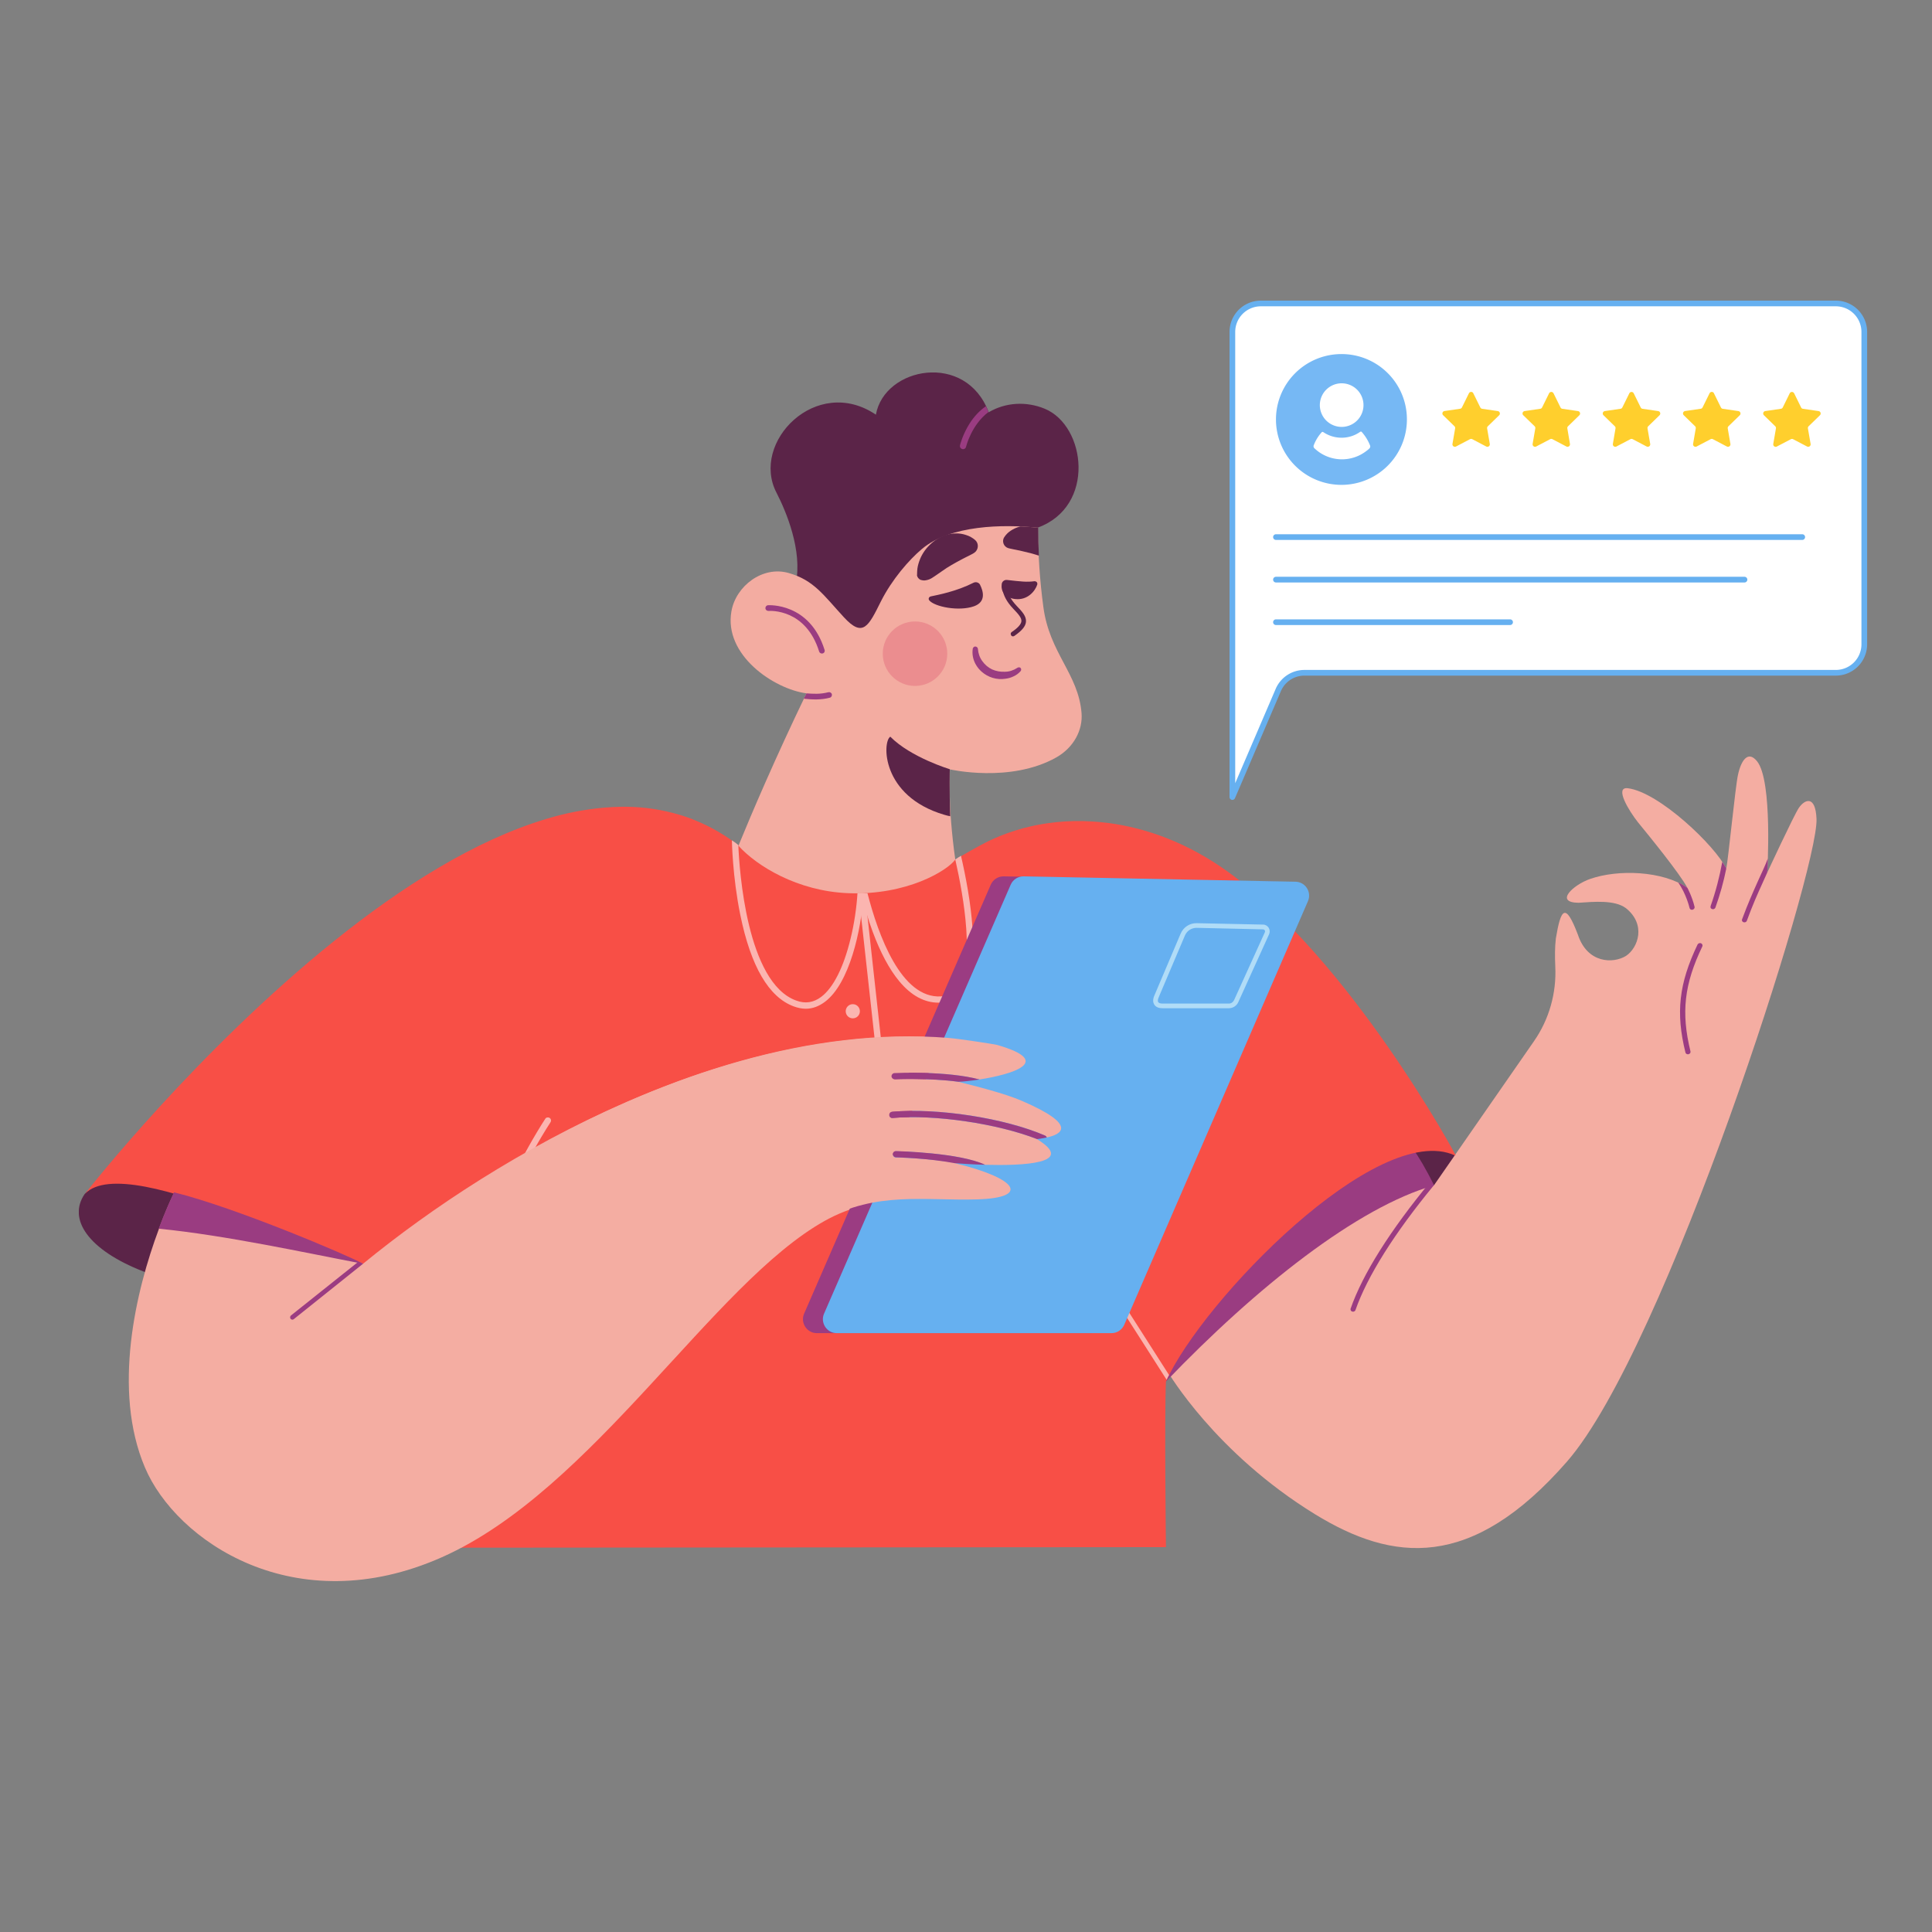
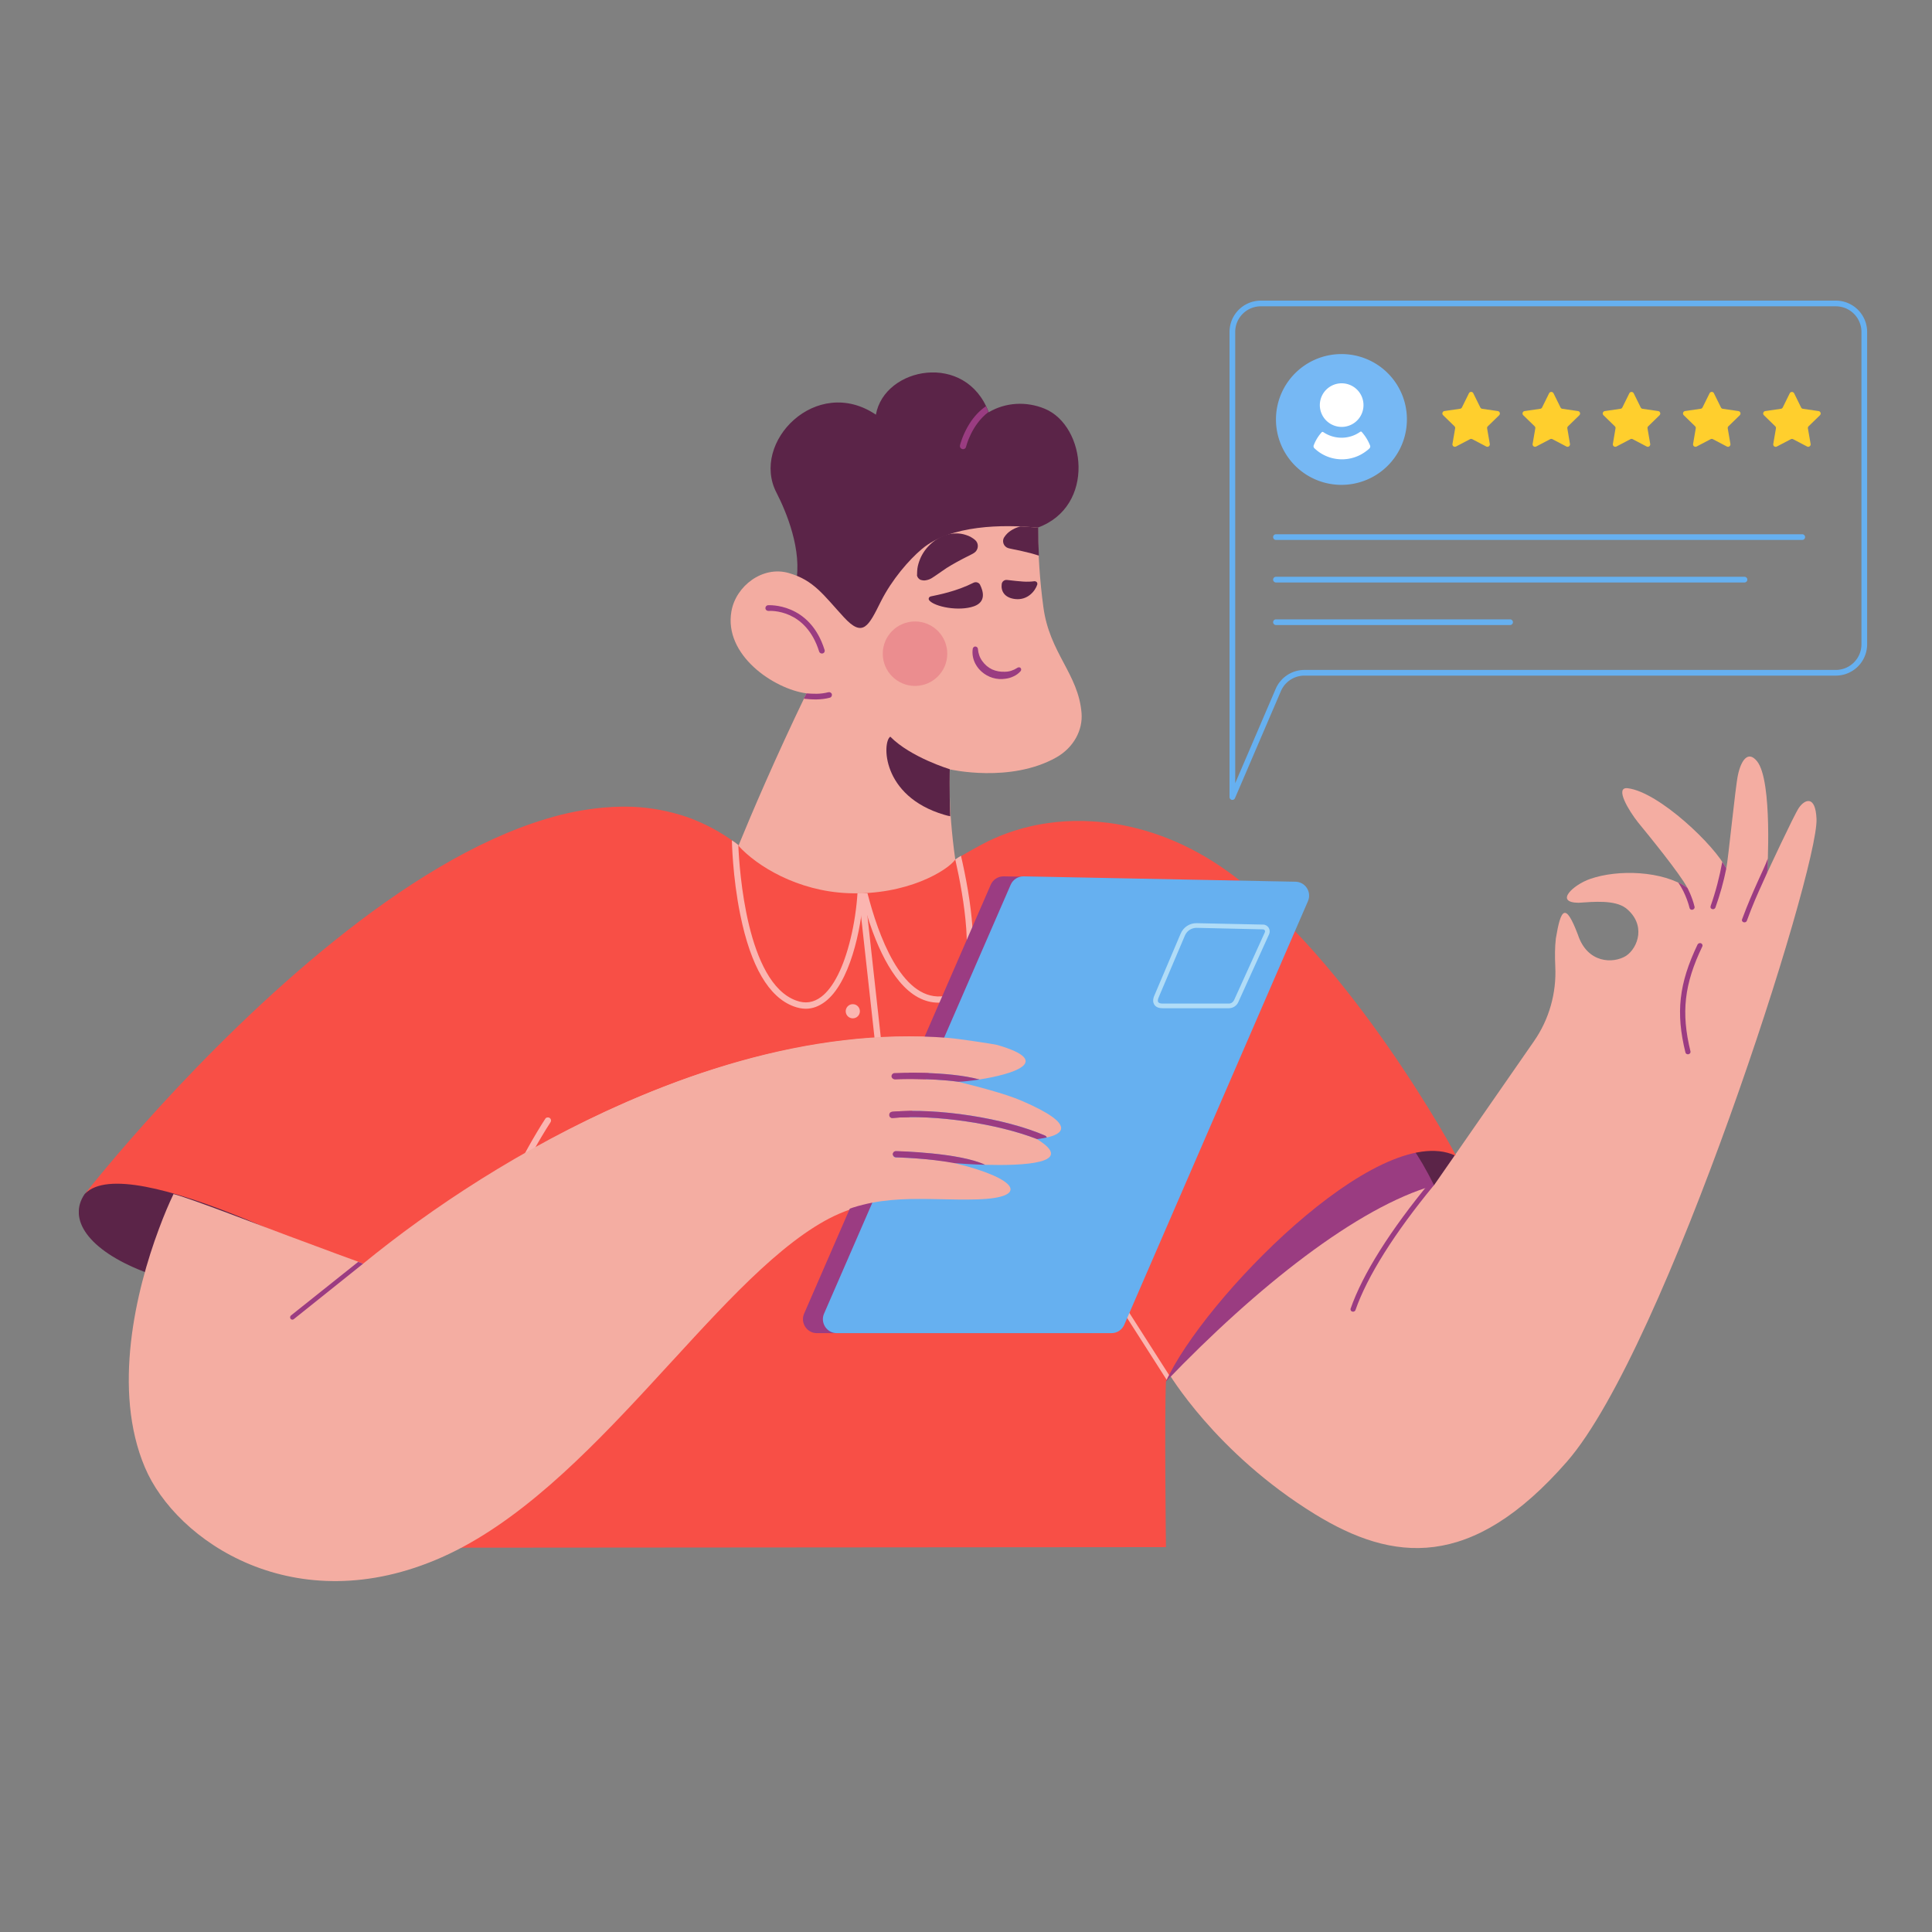
<svg xmlns="http://www.w3.org/2000/svg" viewBox="0 0 3000 3000" width="3000" height="3000">
  <rect x="0" y="0" width="3000" height="3000" fill="#808080" stroke="none" />
  <g transform="translate(122.4 578.4) rotate(0.0 1348.8 938.4) scale(1.776 1.775)">
    <svg width="1519.3" height="1057.2" viewBox="0 0 1519.3 1057.2">
      <path d="M286.9 805.7c-84.1-40.6-244.1-131.4-281.8-87-30.1 43.9 72.5 107.5 281.8 87zm654.3 58.1c50.6-115.6 222.1-212.6 267.2-175.8 37.7 37.8-58.6 154.6-267.2 175.8z" fill="#5b2448" />
      <path d="M1519.3 390.5c1.9 45.2-131.9 463.4-218.2 562.3-83.6 95.8-152.2 87.8-220.3 46C993.5 945.1 952.6 875 952 874.1s0-.1 0-.2c.4-1.7 3.4-14.7 13.4-35.5 19.2-40.1 64-109.4 164.5-184.6 12.6 11.3 23.5 22.3 32.2 31.5l.3.3c14.2 15.1 22.4 25.5 22.4 25.5l87.4-126c13.3-19.1 19.8-42.1 18.7-65.3-.4-8.6-.4-17.4.5-24.7 4.3-25.9 8.3-32.3 19.3-3.2 8.3 25.1 30.8 25.4 42 18.5 10.8-7.2 17.8-27.7-.2-41.9-9.8-7.2-27.7-5.5-41.4-4.6-21.2-.3-4.4-15.7 10.1-20.8 24.8-8.7 63.6-7.1 85.1 7.6-6.3-12.1-33.5-45.5-43.1-57.2-8-10.1-20.8-31.2-8.9-29.8 27.5 3.4 76.7 50.7 86.1 70.3 1.8-8.8 7.9-71.3 10.2-81.9 2.8-13 8.9-21.7 16.7-12 13.9 17.2 8.9 97.5 8.9 97.5s23.3-50.3 27.7-56.8c5.2-7.5 14.5-11.2 15.4 9.7z" fill="#f4ada2" />
      <path d="M1111.9 820c.2 1.1 1.4 1.8 2.6 1.6.8-.2 1.5-.7 1.7-1.4 10.3-29.5 34-67.2 68.5-109.1-.3-.4-1.2-1.5-2.8-3.4-35.3 42.7-59.5 81.1-70 111.4zm314.7-352.1c.2 1.1 1.4 1.8 2.6 1.6.8-.2 1.4-.7 1.7-1.4 4-11.2 7.2-22.6 9.5-34.1-.9-1.8-2.2-4.1-3.5-5.9-2.3 12.8-5.8 26.3-10.2 38.7-.1.4-.1.7-.1 1.1zm27.6 10.5c-.1.3-.2.7-.1 1 .2 1.1 1.4 1.8 2.6 1.6.8-.2 1.5-.7 1.7-1.4 4.9-13.5 9.6-24 13.8-33.2 1.5-3.3 2.7-6 4-8.9.1-1 .5-6 .5-12.3-2.1 5.9-5.3 12.3-8.6 19.7-4.2 9.4-8.9 19.9-13.9 33.5zm-43.3-8.4c1.2-.3 2-1.4 1.8-2.5-2.1-8.9-6.5-17.2-6.4-16.8-2.2-1.5-5-3.3-8-4.6 7.1 9.9 10 22.3 10 22.4.3 1.1 1.4 1.8 2.6 1.5zm7.4 29.3c-1.1-.4-2.5.1-3 1.1-16.3 34.1-19.2 59.7-10.6 94.5.3 1.1 1.4 1.7 2.6 1.5h.1c1.2-.3 2-1.4 1.7-2.5-8.3-33.9-5.5-58.8 10.4-91.9.4-1-.1-2.2-1.2-2.7z" fill="#9b3c82" />
      <path d="M1184.9 711.1c-67 19.1-155.1 88.9-234.4 171.6 3.4-58.1 132.2-181.3 202.8-220.9 6.3 8 17.2 19.9 31.6 49.3z" fill="#9a3c81" />
-       <path d="M1203.1 684.9c-67.7-30.8-220.5 126.7-252.6 197.8-1.4 32.1 0 144.9 0 144.9l-637.3.5 36-85.5 39.4-75.2.3-1.4s-.4-.2-1.2-.7c-2.6-1.6-9.5-5.7-19.7-11.6-4.2-2.5-9-5.2-14.2-8.2-7.5-4.2-15.9-9-25.2-14.2-1-.5-2.1-1.2-3.1-1.8-7.5-4.2-15.6-8.6-24-13.1-2.1-1.2-4.2-2.3-6.3-3.4-4.9-2.7-10-5.3-15.2-8.1-2.3-1.2-4.6-2.5-6.9-3.6-40-21-85.4-43.3-127.4-60.7h-.1C81 714.1 24.1 699.1 5.5 718.4l-.1.1c3.6-4.7 98.5-125.4 218.1-221.4 58.5-47 122.9-88 185.4-106.6 16.3-5 33.2-8.3 50.1-9.8 5.3-.5 10.7-.7 15.9-.8h3.5c15.8.1 31.5 2.5 46.7 7 1.6.5 3.4 1 5 1.6.3.1.7.2 1 .3 1.5.5 2.9 1 4.4 1.6 1.1.4 2.1.8 3.2 1.3 14.1 5.7 27.3 13.5 39.3 22.9.3.2.5.3.8.5l4.9.1 182.8 10.9c5.6-3.7 22.6-13.1 28.7-16.1l1.3-.6c1-.5 2.1-1 3.1-1.4 1.8-.8 3.6-1.6 5.5-2.4 8.9-3.6 18.1-6.5 27.4-8.6l2.7-.6c.2-.1.3-.1.5-.1 2-.4 3.9-.8 5.9-1.1.5-.1 1.1-.2 1.7-.3 1.3-.2 2.7-.4 4-.6.2 0 .5-.1.8-.1 2.1-.3 4.2-.5 6.3-.8 10.5-1.1 21.1-1.3 31.7-.6 1.4.1 2.7.2 4.2.3.8.1 1.5.1 2.3.2 2.5.2 5 .5 7.5.8 33.2 4.4 69.1 17.1 104.6 42.7 106.9 77.2 199.4 247.8 199.1 248.1z" fill="#f84f46" />
+       <path d="M1203.1 684.9c-67.7-30.8-220.5 126.7-252.6 197.8-1.4 32.1 0 144.9 0 144.9l-637.3.5 36-85.5 39.4-75.2.3-1.4s-.4-.2-1.2-.7c-2.6-1.6-9.5-5.7-19.7-11.6-4.2-2.5-9-5.2-14.2-8.2-7.5-4.2-15.9-9-25.2-14.2-1-.5-2.1-1.2-3.1-1.8-7.5-4.2-15.6-8.6-24-13.1-2.1-1.2-4.2-2.3-6.3-3.4-4.9-2.7-10-5.3-15.2-8.1-2.3-1.2-4.6-2.5-6.9-3.6-40-21-85.4-43.3-127.4-60.7h-.1C81 714.1 24.1 699.1 5.5 718.4c3.6-4.7 98.5-125.4 218.1-221.4 58.5-47 122.9-88 185.4-106.6 16.3-5 33.2-8.3 50.1-9.8 5.3-.5 10.7-.7 15.9-.8h3.5c15.8.1 31.5 2.5 46.7 7 1.6.5 3.4 1 5 1.6.3.1.7.2 1 .3 1.5.5 2.9 1 4.4 1.6 1.1.4 2.1.8 3.2 1.3 14.1 5.7 27.3 13.5 39.3 22.9.3.2.5.3.8.5l4.9.1 182.8 10.9c5.6-3.7 22.6-13.1 28.7-16.1l1.3-.6c1-.5 2.1-1 3.1-1.4 1.8-.8 3.6-1.6 5.5-2.4 8.9-3.6 18.1-6.5 27.4-8.6l2.7-.6c.2-.1.3-.1.5-.1 2-.4 3.9-.8 5.9-1.1.5-.1 1.1-.2 1.7-.3 1.3-.2 2.7-.4 4-.6.2 0 .5-.1.8-.1 2.1-.3 4.2-.5 6.3-.8 10.5-1.1 21.1-1.3 31.7-.6 1.4.1 2.7.2 4.2.3.8.1 1.5.1 2.3.2 2.5.2 5 .5 7.5.8 33.2 4.4 69.1 17.1 104.6 42.7 106.9 77.2 199.4 247.8 199.1 248.1z" fill="#f84f46" />
      <g fill="#fbb5b0">
        <path d="M717.2 532.4c10.4 12.6 22 18.9 34.5 18.9.8 0 1.6 0 2.5-.1 7.8-.5 14.1-4 18.7-10.5 16.6-23.7 6.5-82.7-1.6-117.9-1.7 1-3.4 2.1-5 3.2 7.8 34.6 17.1 90.2 2.1 111.6-3.6 5.1-8.3 7.8-14.5 8.2-34.9 2.2-55-53.7-64.4-90.4-1.5 0-3.1.1-4.7.1h-1c2.6 10.2 5.9 21.9 10.2 33.5 6.8 18.4 14.6 33 23.2 43.4zm-392 299.9c-.3 0-.7-.1-1-.2-1.4-.5-2.1-2.1-1.5-3.6.5-1.2 46.4-115.9 85.1-175.6.8-1.3 2.5-1.6 3.8-.8s1.6 2.5.8 3.8c-38.5 59.4-86.1 176.4-87.2 176.4z" />
        <path d="M578.3 474.3c9.2 45.3 25 72.3 46.9 80.3 3.6 1.3 7 2 10.4 2 5.9 0 11.5-2.1 16.8-6.1 21.3-16 31.8-62.3 33.8-95h-5.4c-.8 12.8-2.9 27.1-6.1 40-6 24.8-15 42.7-25.6 50.7-6.8 5.1-14 6.2-22 3.2-43.1-15.7-49.6-114.3-50.5-136-1.6-1.4-3.4-2.7-5.6-4.1 0 .3.5 31.7 7.3 65z" />
        <path d="M684.8 455.4h-3.1l14 126.7c1.8 0 3.6-.1 5.5-.3l-13.9-126.3c-.9-.1-1.7-.1-2.5-.1z" />
        <circle cx="676.7" cy="558.8" r="6.2" />
        <path d="M905.7 806.4c-.9.6-1.2 1.8-.6 2.8l46 72c.6-1.4 1.3-2.8 2.1-4.2l-44.7-70c-.6-.9-1.9-1.2-2.8-.6z" />
      </g>
      <path d="M844.5 31.7c-16-6.6-34.1-5.7-49 3.1-19.8-53.3-91.2-39.7-98.6 2.1C644.9 1.8 587 61 610 105.2c8.4 16.3 22.8 50.5 16.9 79.2 24.9 9.6 73.6 66.5 73.6 66.5s97.2-100.3 137.9-115.2c50.9-18.5 42.2-89.1 6.1-104z" fill="#5b2448" />
      <path d="M876.7 297.9c1.2 14.7-6.6 30-22 38.8-40.2 22.7-93.1 10.5-93.1 10.5s-2.1 30.8 4.7 78.9c-6.8 9.6-42.4 31.5-93.7 29.4-44.5-1.8-80-23.9-95.9-41.5 11.9-29 32.1-76.5 59.5-133.3-28.4-3.8-72.5-33.4-65.6-71.9 3.9-22 27.2-39.9 50-33.4 22.2 6.3 30.6 19.5 48.4 38.8 16.6 18 21.4 7.9 32.3-14 9.8-19.4 24.6-36.3 35.7-45.7 25-21.2 71.1-21.8 101.6-18.7.1 23.2 1.6 46.3 4.7 69.2 5.3 40.5 30.6 58.5 33.4 92.9z" fill="#f3aca1" />
      <path d="m732.9 175.9.1-2.4c.1-.8.1-1.4.2-2.1.2-1.4.5-2.8.9-4.1.8-2.7 1.8-5.3 3.2-7.8 2.9-5.2 7-9.6 11.8-12.9 2.6-1.8 5.4-3.1 8.3-4.2 3-1 6.2-1.6 9.3-1.6 3.1-.1 6.2.4 9.1 1.4 2.9.9 5.6 2.4 7.9 4.4 2.9 2.6 3.1 7 .5 10-.5.5-1.1 1-1.7 1.4l-1.2.7c-2.3 1.3-4.2 2.1-5.9 3-1.7.8-3.2 1.7-4.6 2.4-2.8 1.5-5.2 2.8-7.9 4.4-2.7 1.5-5.5 3.4-8.5 5.5l-4.9 3.4c-.8.6-1.7 1.2-2.7 1.8-2.1 1.5-4.4 2.4-7 2.7-1.3.1-2.7-.1-3.9-.5-1.6-.8-2.8-2.2-3.1-4 .2-.7.1-1.1.1-1.5zm11.9 20c6.6-1.4 22.6-4.4 37.5-12 2.1-1 4.6-.2 5.7 1.8v.1c2.7 5.4 5.5 14.8-5.3 18.7-13.2 4.7-34.5.5-39.2-5.2-.8-1-.5-2.3.4-3 .3-.2.6-.3.9-.4zm90.8-13.3c-6.8.9-11.7.3-24-1.1-2.3-.3-4.4 1.3-4.7 3.6-.8 5.9 2.2 12 11.8 13.1 10.7 1.2 17.4-6.8 19.3-12.7.3-1.2-.3-2.4-1.4-2.7-.4-.2-.7-.2-1-.2z" fill="#5b2448" />
      <path d="M656.6 284.5c1.3-.3 2.1-1.7 1.8-3s-1.7-2.1-3-1.8c-7.3 1.9-13.6 1.4-19.2 1-.7 1.6-1.6 3.1-2.3 4.7 7.7.8 15.2 1.1 22.7-.9z" fill="#9a3c81" />
      <path d="M814.8 138.4c-2.3 1.5-4.2 3.4-5.7 5.7-1.9 2.9-1 6.9 1.9 8.8.5.3 1.2.6 1.8.8l1.2.3c2.3.6 4.1.8 5.8 1.2 1.7.3 3.2.7 4.6 1 2.8.7 5.2 1.2 7.9 1.9 2.2.6 4.5 1.3 7.1 2.1-.4-8.1-.6-16.2-.6-24.4-4.8-.5-10-.9-15.4-1.1-.3.1-.6.1-.9.2-2.9.8-5.4 2-7.7 3.5zM709.5 318.6c-7 4.2-8.3 51.9 47.1 68.3 1.9.6 3.7 1 5.3 1.3-.9-22.7-.4-41.1-.4-41.1h.1c.1 0-34.2-10.3-52.1-28.5z" fill="#5b2448" />
      <circle cx="731.1" cy="246" fill="#e47280" opacity=".52" r="28.2" />
      <path d="M820.5 258.4c-3.2 2.1-6.9 3.4-10.8 3.4-3.8.2-7.7-.5-11.1-2-3.4-1.6-6.4-4.1-8.6-7.2-2.3-3.1-3.6-6.8-3.9-10.7v-.1c-.1-1.2-1.2-2.1-2.4-2.1-1 .1-1.8.8-2.1 1.8-.8 5 .3 10.1 2.9 14.4 1.3 2.2 2.9 4.1 4.8 5.8 5.7 5.1 13.4 7.4 20.9 6.2 2.5-.3 4.9-1 7.1-2.1 2.3-1 4.4-2.6 6.1-4.5.8-1 .7-2.3-.3-3.1-.7-.4-1.8-.4-2.6.2zm-171.3-12.6c1.4.3 2.7-.5 2.9-1.9.1-.4.1-.9-.1-1.3-13-41.5-49.1-39-49.4-39-1.4.1-2.4 1.3-2.3 2.7s1.3 2.3 2.7 2.3c1.3-.1 32.6-2.1 44.3 35.6.3.8 1 1.4 1.9 1.6z" fill="#9a3c81" />
-       <path d="M816.3 230.8c.5.1 1.1 0 1.6-.3 6.6-4.6 9.8-8.3 10.2-12.3.5-5-3.5-9.2-8.1-14-10.3-10.9-8.3-18.2-8.3-18.3.3-1-.3-2.1-1.3-2.5-1-.3-2.1.2-2.5 1.2-.1.4-3 9.5 9.2 22.2 4.6 4.8 7.3 7.9 7 10.9-.3 2.6-3 5.7-8.5 9.4-.9.6-1.1 1.8-.5 2.7.2.6.7.9 1.2 1z" fill="#5b2448" />
      <path d="M778.9 44.5c-6.2 9.8-8.4 18.8-8.5 19.2-.3 1.5.5 2.9 2.1 3.3.2.1.4.1.6.1 1.2 0 2.4-.8 2.6-2.1.1-.2 4.6-19.1 19.6-30.4-.7-1.8-1.4-3.5-2.2-5.1-5.4 3.7-10.2 8.8-14.2 15z" fill="#9a3c81" />
      <path d="M839.9 671c-.1 0-.1 0 0 0 35.2 21.6-12.8 23.5-46 22.5-9.5-.3-17.7-.8-22.5-1.1-2.5-.2-4.1-.3-4.3-.3 56.2 13.4 66.8 30.3 20.3 31.8-46.5 1.4-89.1-7.4-135.1 18.2-97.8 54.5-202.7 235.6-334.8 294.3-128.6 57.2-232.6-14.3-259.7-78.5-28.7-67.6-8-154.7 12.3-208.9 4.4-11.9 8.8-22.2 12.7-30.3 14.6 3.7 75.4 27.3 100.1 36.5 45.1 16.9 55.7 20.6 60.3 22.3 1.7.7 2.6 1 4.2 1.7.3.1.5.2.8.4.1 0 .2.1.3.1 119-97.6 321.3-212.7 513.3-197.3 11.6 1 41.4 5.7 42.7 6.1 51.4 14.8 12.8 25.9-15.1 30.3-7.4 1.2-14.1 1.9-18.1 2h-1c15.2 3.8 40.8 10.1 56.3 16.8 50.3 21.6 34.1 29.4 21.7 32-4.1 1-7.8 1.3-8.4 1.4z" fill="#f4ada2" />
      <path d="M185.2 827.9c.4.5 1 .7 1.5.7.4 0 .9-.1 1.3-.5l60.5-48.4c-1.6-.7-2.5-1.1-4.2-1.7l-58.9 47c-.8.8-.9 2-.2 2.9zm604.3-209c-7.4 1.2-14.1 1.9-18.1 2-26.2-3.6-56.7-2.3-57-2.3-1.5.1-2.7-1-2.8-2.6 0-1.5 1.1-2.7 2.6-2.8 2-.1 46.8-2 75.3 5.7zm58.9 50.8c-4.2.9-8 1.2-8.5 1.3-34.7-13.5-90.3-21.7-127.4-18.4-1.5.1-2.8-1-2.9-2.5s.9-2.8 2.4-2.9c40.3-3.6 99.5 5.6 134.9 20.8.8.3 1.3 1 1.5 1.7zm-54.5 23.8c-9.5-.3-17.7-.8-22.5-1.1-24.4-4.7-55.7-5.4-56-5.4-1.4-.1-2.7-1.4-2.6-2.8s1.3-2.6 2.8-2.6c2.2.1 55.9 1.3 78.3 11.9z" fill="#9b3c82" />
-       <path d="M69.8 749c59.3 5.9 127.6 21 178.7 30.7-12.2-7-111.4-49.2-165.3-62.5-2.8 6-7.5 16.2-13.4 31.8z" fill="#9a3c81" />
    </svg>
  </g>
  <g transform="translate(1246.8 1360.8) rotate(0.0 393.0 354.6) scale(1.799 1.809)">
    <svg width="436.9" height="392.1" viewBox="0 0 436.9 392.1">
      <path d="M249.1 392.1H12c-8.6 0-14.4-8.9-11-16.7L162.1 7.2c1.9-4.4 6.4-7.3 11.2-7.2L408 4.6c8.5.2 14.1 8.9 10.7 16.7L260.1 385c-1.9 4.3-6.2 7.1-11 7.1z" fill="#9b3c82" />
      <path d="M266.3 392.1H29.2c-8.6 0-14.4-8.9-11-16.7L179.3 7.2c1.9-4.4 6.4-7.3 11.2-7.2l234.7 4.6c8.5.2 14.1 8.9 10.7 16.7L277.3 385c-1.9 4.3-6.2 7.1-11 7.1z" fill="#66b0f0" />
      <path d="M367.6 113.2h-57.2c-4.3 0-6.3-1.7-7.2-3.2s-1.6-4.1.3-8.1L326 49.2c2.4-5.6 7.9-9.2 14-9l57.2 1.2c2 0 3.7 1.1 4.8 2.7 1 1.7 1.2 3.7.4 5.5l-26.6 58.3c-1.4 3.2-4.6 5.3-8.2 5.3zm-27.9-69c-4.4 0-8.3 2.6-10 6.6l-22.5 52.7v.1c-.9 1.8-1.1 3.4-.6 4.3.5.8 1.9 1.3 3.8 1.3h57.2c2 0 3.7-1.2 4.5-2.9L398.7 48c.3-.6.2-1.2-.1-1.7s-.9-.8-1.5-.8L340 44.2h-.3z" fill="#b0dcf7" />
    </svg>
  </g>
  <g transform="translate(1909.2 466.8) rotate(0.0 495.0 387.6) scale(1.768 1.766)">
    <svg width="560" height="438.98" viewBox="0 0 560 438.98">
-       <path d="M532.5 327.23H65.81a25 25 0 0 0-23 15.15L2.5 436.48V27.5a25 25 0 0 1 25-25h505a25 25 0 0 1 25 25v274.73a25 25 0 0 1-25 25z" fill="#fff" />
      <path d="M2.5 439a2.12 2.12 0 0 1-.5-.05 2.49 2.49 0 0 1-2-2.45v-409A27.54 27.54 0 0 1 27.5 0h505A27.54 27.54 0 0 1 560 27.5v274.73a27.54 27.54 0 0 1-27.5 27.5H65.81a22.48 22.48 0 0 0-20.69 13.63L4.8 437.47A2.51 2.51 0 0 1 2.5 439zm25-434A22.52 22.52 0 0 0 5 27.5v396.8l35.53-82.9a27.46 27.46 0 0 1 25.28-16.67H532.5a22.53 22.53 0 0 0 22.5-22.5V27.5A22.52 22.52 0 0 0 532.5 5z" fill="#66b0f0" />
      <path d="M155.79 104.43A57.5 57.5 0 1 1 98.24 47a57.34 57.34 0 0 1 57.55 57.43z" fill="#76b8f4" />
      <path d="M123.46 127.45a2.39 2.39 0 0 1-.5 2.4 20.46 20.46 0 0 1-2.7 2.31 35 35 0 0 1-43 0c-1-.8-1.9-1.61-2.8-2.41a2.44 2.44 0 0 1-.6-2.3 36.37 36.37 0 0 1 7.1-11.71 1.08 1.08 0 0 1 1.41-.1 28.54 28.54 0 0 0 16 4.91 28.12 28.12 0 0 0 16.41-5.21 1 1 0 0 1 1.4.2 40 40 0 0 1 7.28 11.91zm-5.9-37.53a19.17 19.17 0 1 1-17.12-17.12 19.18 19.18 0 0 1 17.12 17.12z" fill="#fff" />
      <path d="M503 210.42H40.79a2.5 2.5 0 1 1 0-5H503a2.5 2.5 0 0 1 0 5zm-50.72 37.41H40.79a2.5 2.5 0 1 1 0-5h411.49a2.5 2.5 0 0 1 0 5zm-205.87 37.42H40.79a2.5 2.5 0 0 1 0-5h205.62a2.5 2.5 0 0 1 0 5z" fill="#66b0f0" />
      <g fill="#ffcf2d">
        <path d="m214.13 81.52 6.13 12.42a2.17 2.17 0 0 0 1.63 1.18l13.7 2a2.16 2.16 0 0 1 1.2 3.69l-9.91 9.66a2.18 2.18 0 0 0-.63 1.92l2.34 13.61a2.15 2.15 0 0 1-1.76 2.49 2.1 2.1 0 0 1-1.37-.22l-12.26-6.44a2.16 2.16 0 0 0-2 0l-12.26 6.44a2.16 2.16 0 0 1-2.92-.9 2.2 2.2 0 0 1-.21-1.38l2.34-13.64a2.17 2.17 0 0 0-.62-1.92l-9.92-9.66a2.16 2.16 0 0 1 1.2-3.69l13.7-2a2.15 2.15 0 0 0 1.63-1.18l6.12-12.42a2.18 2.18 0 0 1 2.9-1 2.14 2.14 0 0 1 .97 1.04zm70.45 0 6.12 12.42a2.17 2.17 0 0 0 1.63 1.18l13.7 2a2.16 2.16 0 0 1 1.2 3.69l-9.91 9.66a2.15 2.15 0 0 0-.62 1.92L299 126a2.16 2.16 0 0 1-1.77 2.49 2.1 2.1 0 0 1-1.37-.22l-12.26-6.44a2.16 2.16 0 0 0-2 0l-12.26 6.44a2.16 2.16 0 0 1-3.13-2.28l2.34-13.64a2.17 2.17 0 0 0-.62-1.92L258 100.8a2.16 2.16 0 0 1 1.2-3.69l13.7-2a2.13 2.13 0 0 0 1.63-1.18l6.13-12.42a2.16 2.16 0 0 1 2.89-1 2.21 2.21 0 0 1 1.03 1.01zm70.42 0 6.13 12.42a2.13 2.13 0 0 0 1.62 1.18l13.71 2a2.15 2.15 0 0 1 1.82 2.45 2.12 2.12 0 0 1-.63 1.24l-9.91 9.66a2.18 2.18 0 0 0-.62 1.92l2.36 13.61a2.16 2.16 0 0 1-1.77 2.49 2.1 2.1 0 0 1-1.37-.22l-12.26-6.44a2.16 2.16 0 0 0-2 0l-12.25 6.44a2.16 2.16 0 0 1-2.92-.9 2.21 2.21 0 0 1-.22-1.38l2.31-13.61a2.17 2.17 0 0 0-.62-1.92l-9.92-9.66a2.16 2.16 0 0 1 1.2-3.69l13.7-2a2.13 2.13 0 0 0 1.64-1.17l6.13-12.42a2.16 2.16 0 0 1 3.88 0zm70.46 0 6.13 12.42a2.13 2.13 0 0 0 1.62 1.18l13.71 2a2.16 2.16 0 0 1 1.2 3.69l-9.92 9.66a2.18 2.18 0 0 0-.62 1.92l2.34 13.61a2.16 2.16 0 0 1-1.77 2.49 2.11 2.11 0 0 1-1.37-.22l-12.25-6.44a2.18 2.18 0 0 0-2 0l-12.25 6.44a2.16 2.16 0 0 1-2.92-.9 2.21 2.21 0 0 1-.22-1.38l2.34-13.64a2.17 2.17 0 0 0-.62-1.92l-9.91-9.66a2.16 2.16 0 0 1-.05-3.06 2.21 2.21 0 0 1 1.24-.63l13.71-2a2.13 2.13 0 0 0 1.62-1.18l6.13-12.42a2.16 2.16 0 0 1 3.88 0zm70.44 0 6.1 12.42a2.13 2.13 0 0 0 1.63 1.18l13.7 2a2.16 2.16 0 0 1 1.2 3.69l-9.92 9.66a2.18 2.18 0 0 0-.62 1.92l2.37 13.61a2.16 2.16 0 0 1-1.76 2.49 2.1 2.1 0 0 1-1.37-.22L495 121.86a2.16 2.16 0 0 0-2 0l-12.3 6.44a2.16 2.16 0 0 1-2.92-.9 2.21 2.21 0 0 1-.22-1.38l2.34-13.64a2.17 2.17 0 0 0-.62-1.92l-9.91-9.66a2.16 2.16 0 0 1 1.19-3.69l13.71-2a2.17 2.17 0 0 0 1.63-1.18l6.1-12.41a2.16 2.16 0 0 1 3.88 0z" />
      </g>
    </svg>
  </g>
  <g transform="translate(846.0 1609.2) rotate(0.0 400.8 250.8) scale(1.762 1.773)">
    <svg width="455" height="282.9" viewBox="0 0 455 282.9">
      <path d="M420.6 56.6c-15.5-6.7-41.1-13-56.3-16.8h.1c-26-3.5-55.8-2.2-56.2-2.2-1.5.1-2.8-1.1-2.8-2.6-.1-1.5 1.1-2.8 2.6-2.8 1.9-.1 46.5-2 75 5.6 27.9-4.3 67.2-15.5 15.5-30.3-1.3-.4-31.1-5.1-42.7-6.1C233.3-8.4 106.6 34.9 0 92.9c5.2 7.5 95.9 165.5 113.2 190 46.7-50.9 90.5-98.3 132.9-121.9 46-25.6 88.6-16.8 135.1-18.2s35.9-18.4-20.3-31.8c.2 0 1.5.1 3.5.3-24.3-4.6-54.6-5.2-55-5.2-1.5 0-2.7-1.3-2.6-2.8 0-1.5 1.3-2.7 2.8-2.6 2.3 0 55.7 1.2 78.2 11.8 33.2.9 81.2-.9 45.9-22.5h.1C399 76.4 343.4 68.3 306.4 71.5c-1.5.1-2.8-1-2.9-2.5s1-2.8 2.4-2.9c40.3-3.6 99.6 5.5 134.9 20.8.8.3 1.3 1 1.5 1.7 12.4-2.6 28.6-10.4-21.7-32z" fill="#f4ada2" />
      <g fill="#9b3c82">
        <path d="M308.1 32.2c-1.5.1-2.6 1.3-2.6 2.8.1 1.5 1.3 2.6 2.8 2.6.4 0 30.1-1.3 56.2 2.2 3.8-.1 10.7-.8 18.6-2-28.6-7.6-73.1-5.7-75-5.6zm132.7 54.7c-35.4-15.2-94.6-24.4-134.9-20.8-1.5.1-2.5 1.4-2.4 2.9s1.4 2.6 2.9 2.5c37-3.3 92.7 5 127.4 18.5.5 0 4.2-.5 8.6-1.4-.3-.7-.8-1.3-1.6-1.7zm-134.1 16.3c0 1.5 1.2 2.7 2.6 2.8.4 0 27.8.6 52 5.1 4.6.3 16.7 1.2 26.7 1.4-22.5-10.6-76.3-11.9-78.5-12-1.6 0-2.8 1.2-2.8 2.7z" />
      </g>
    </svg>
  </g>
</svg>